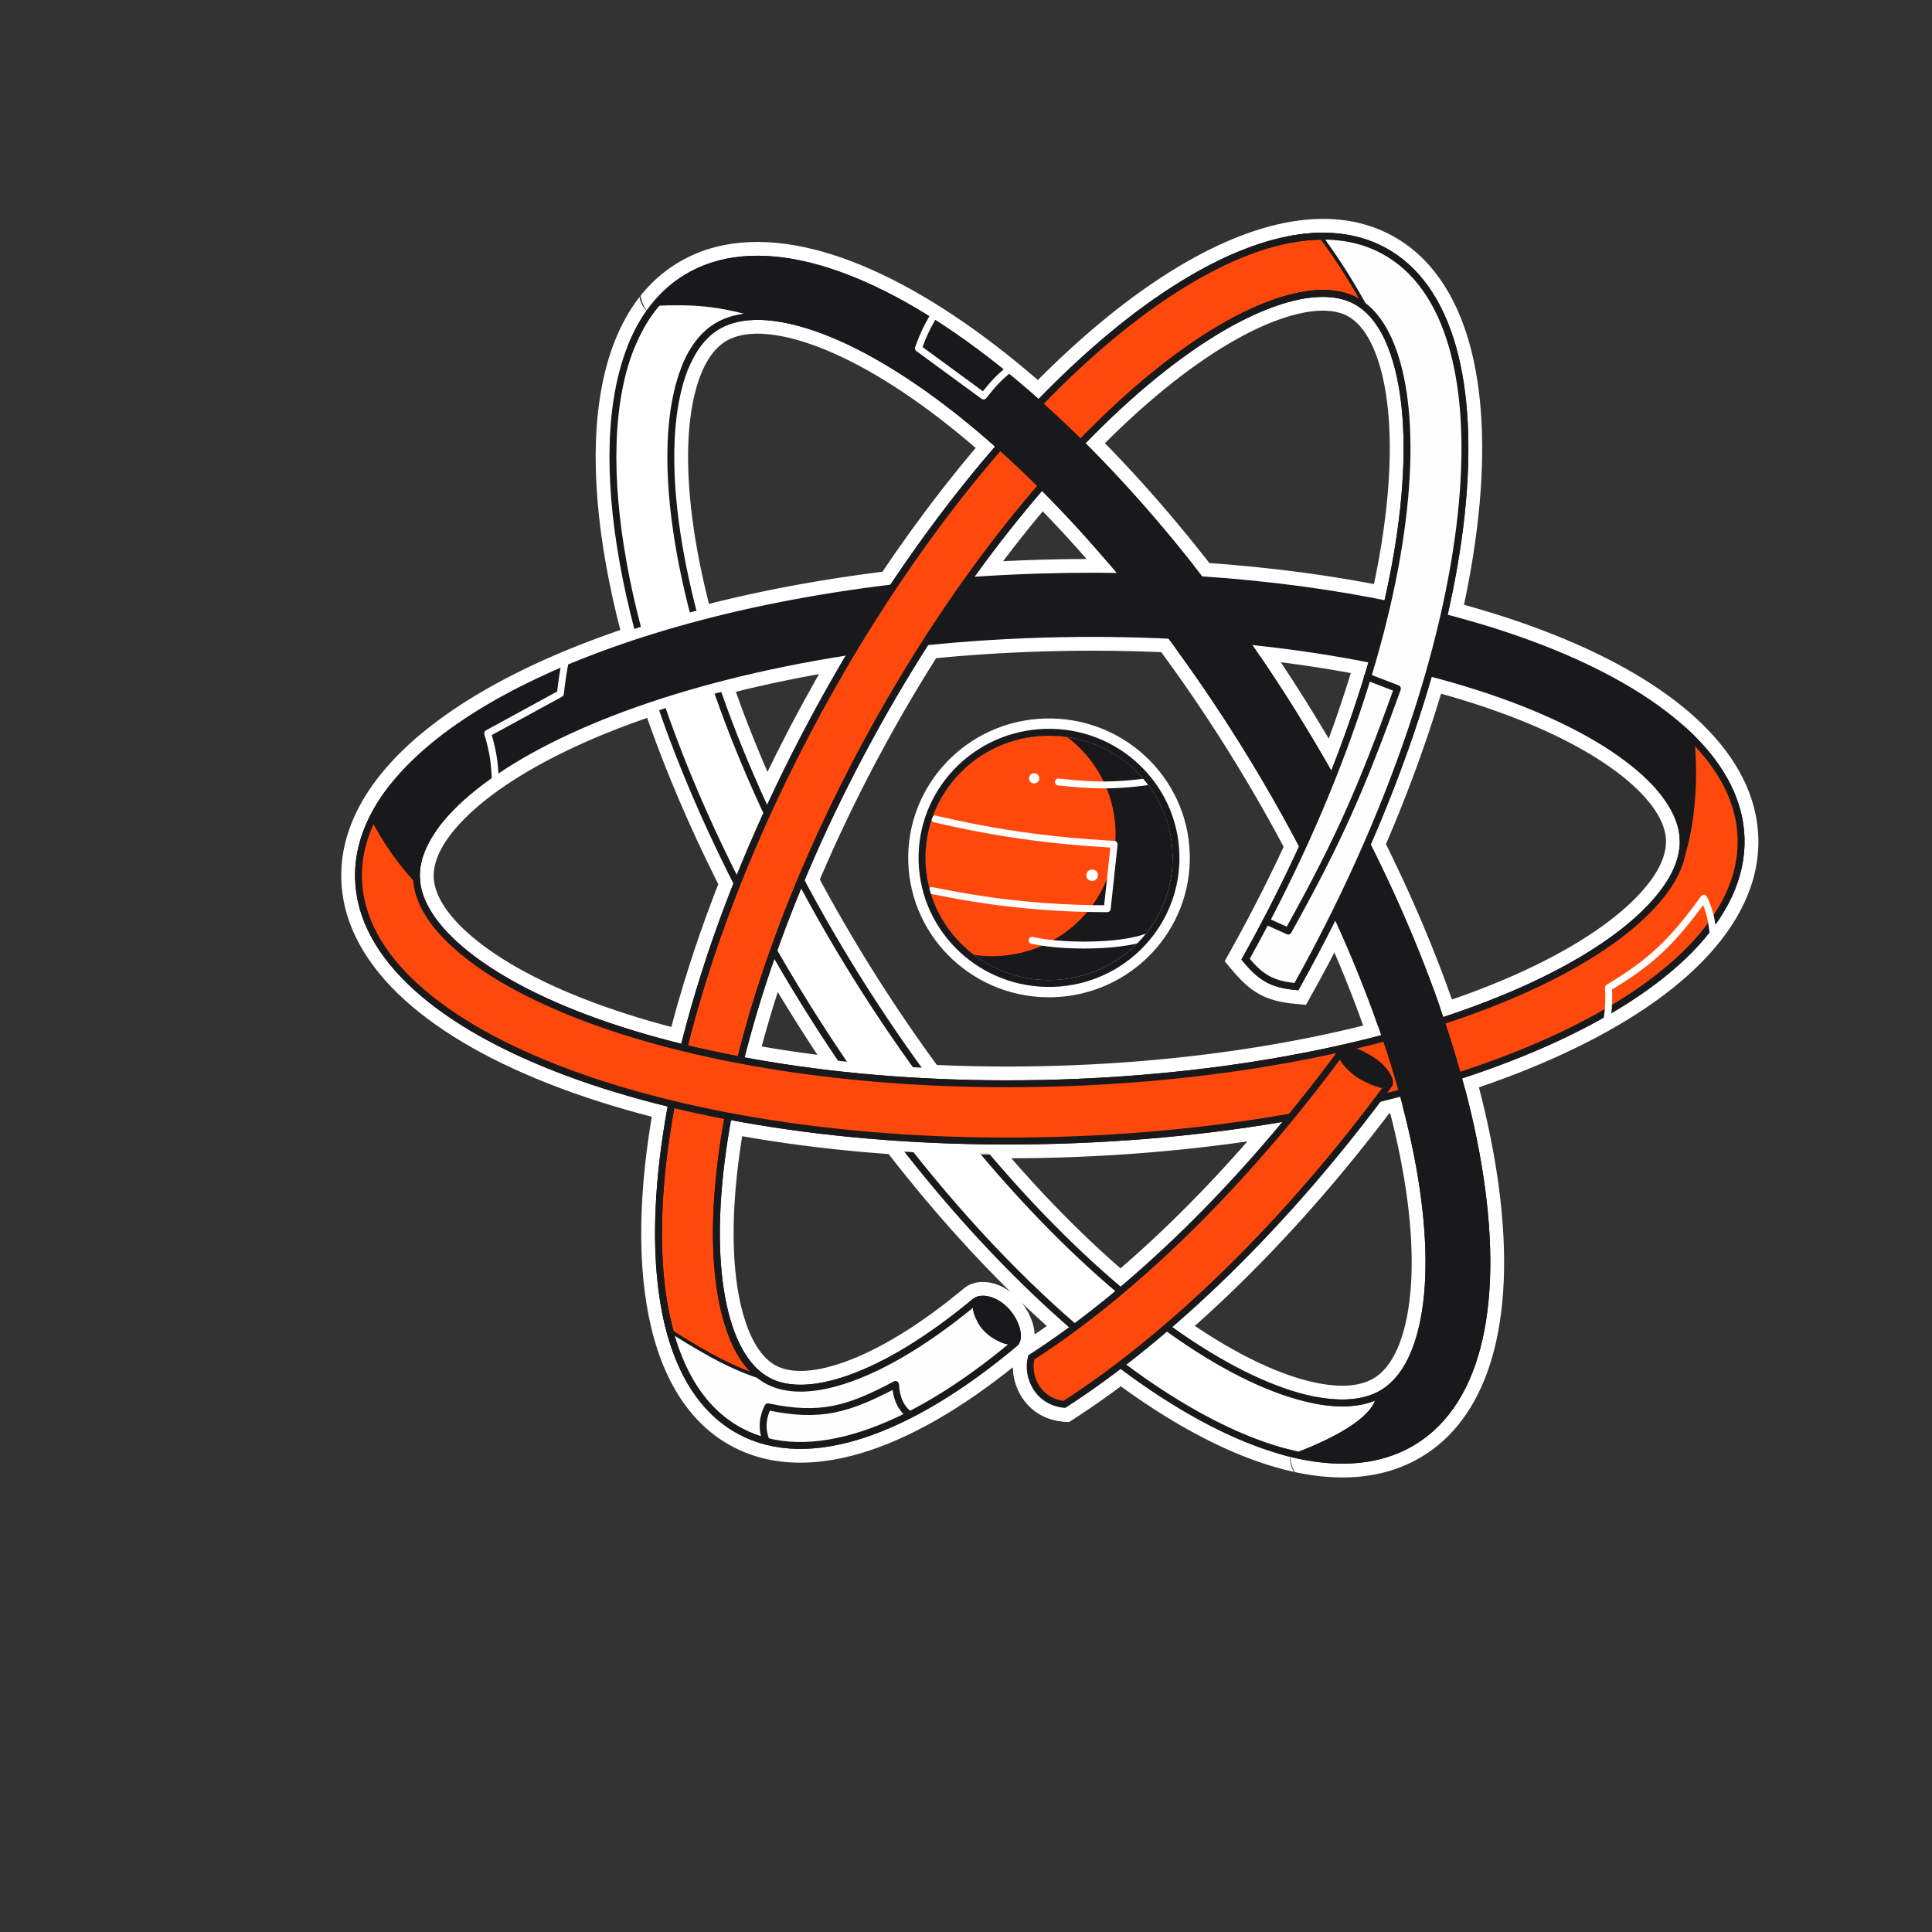
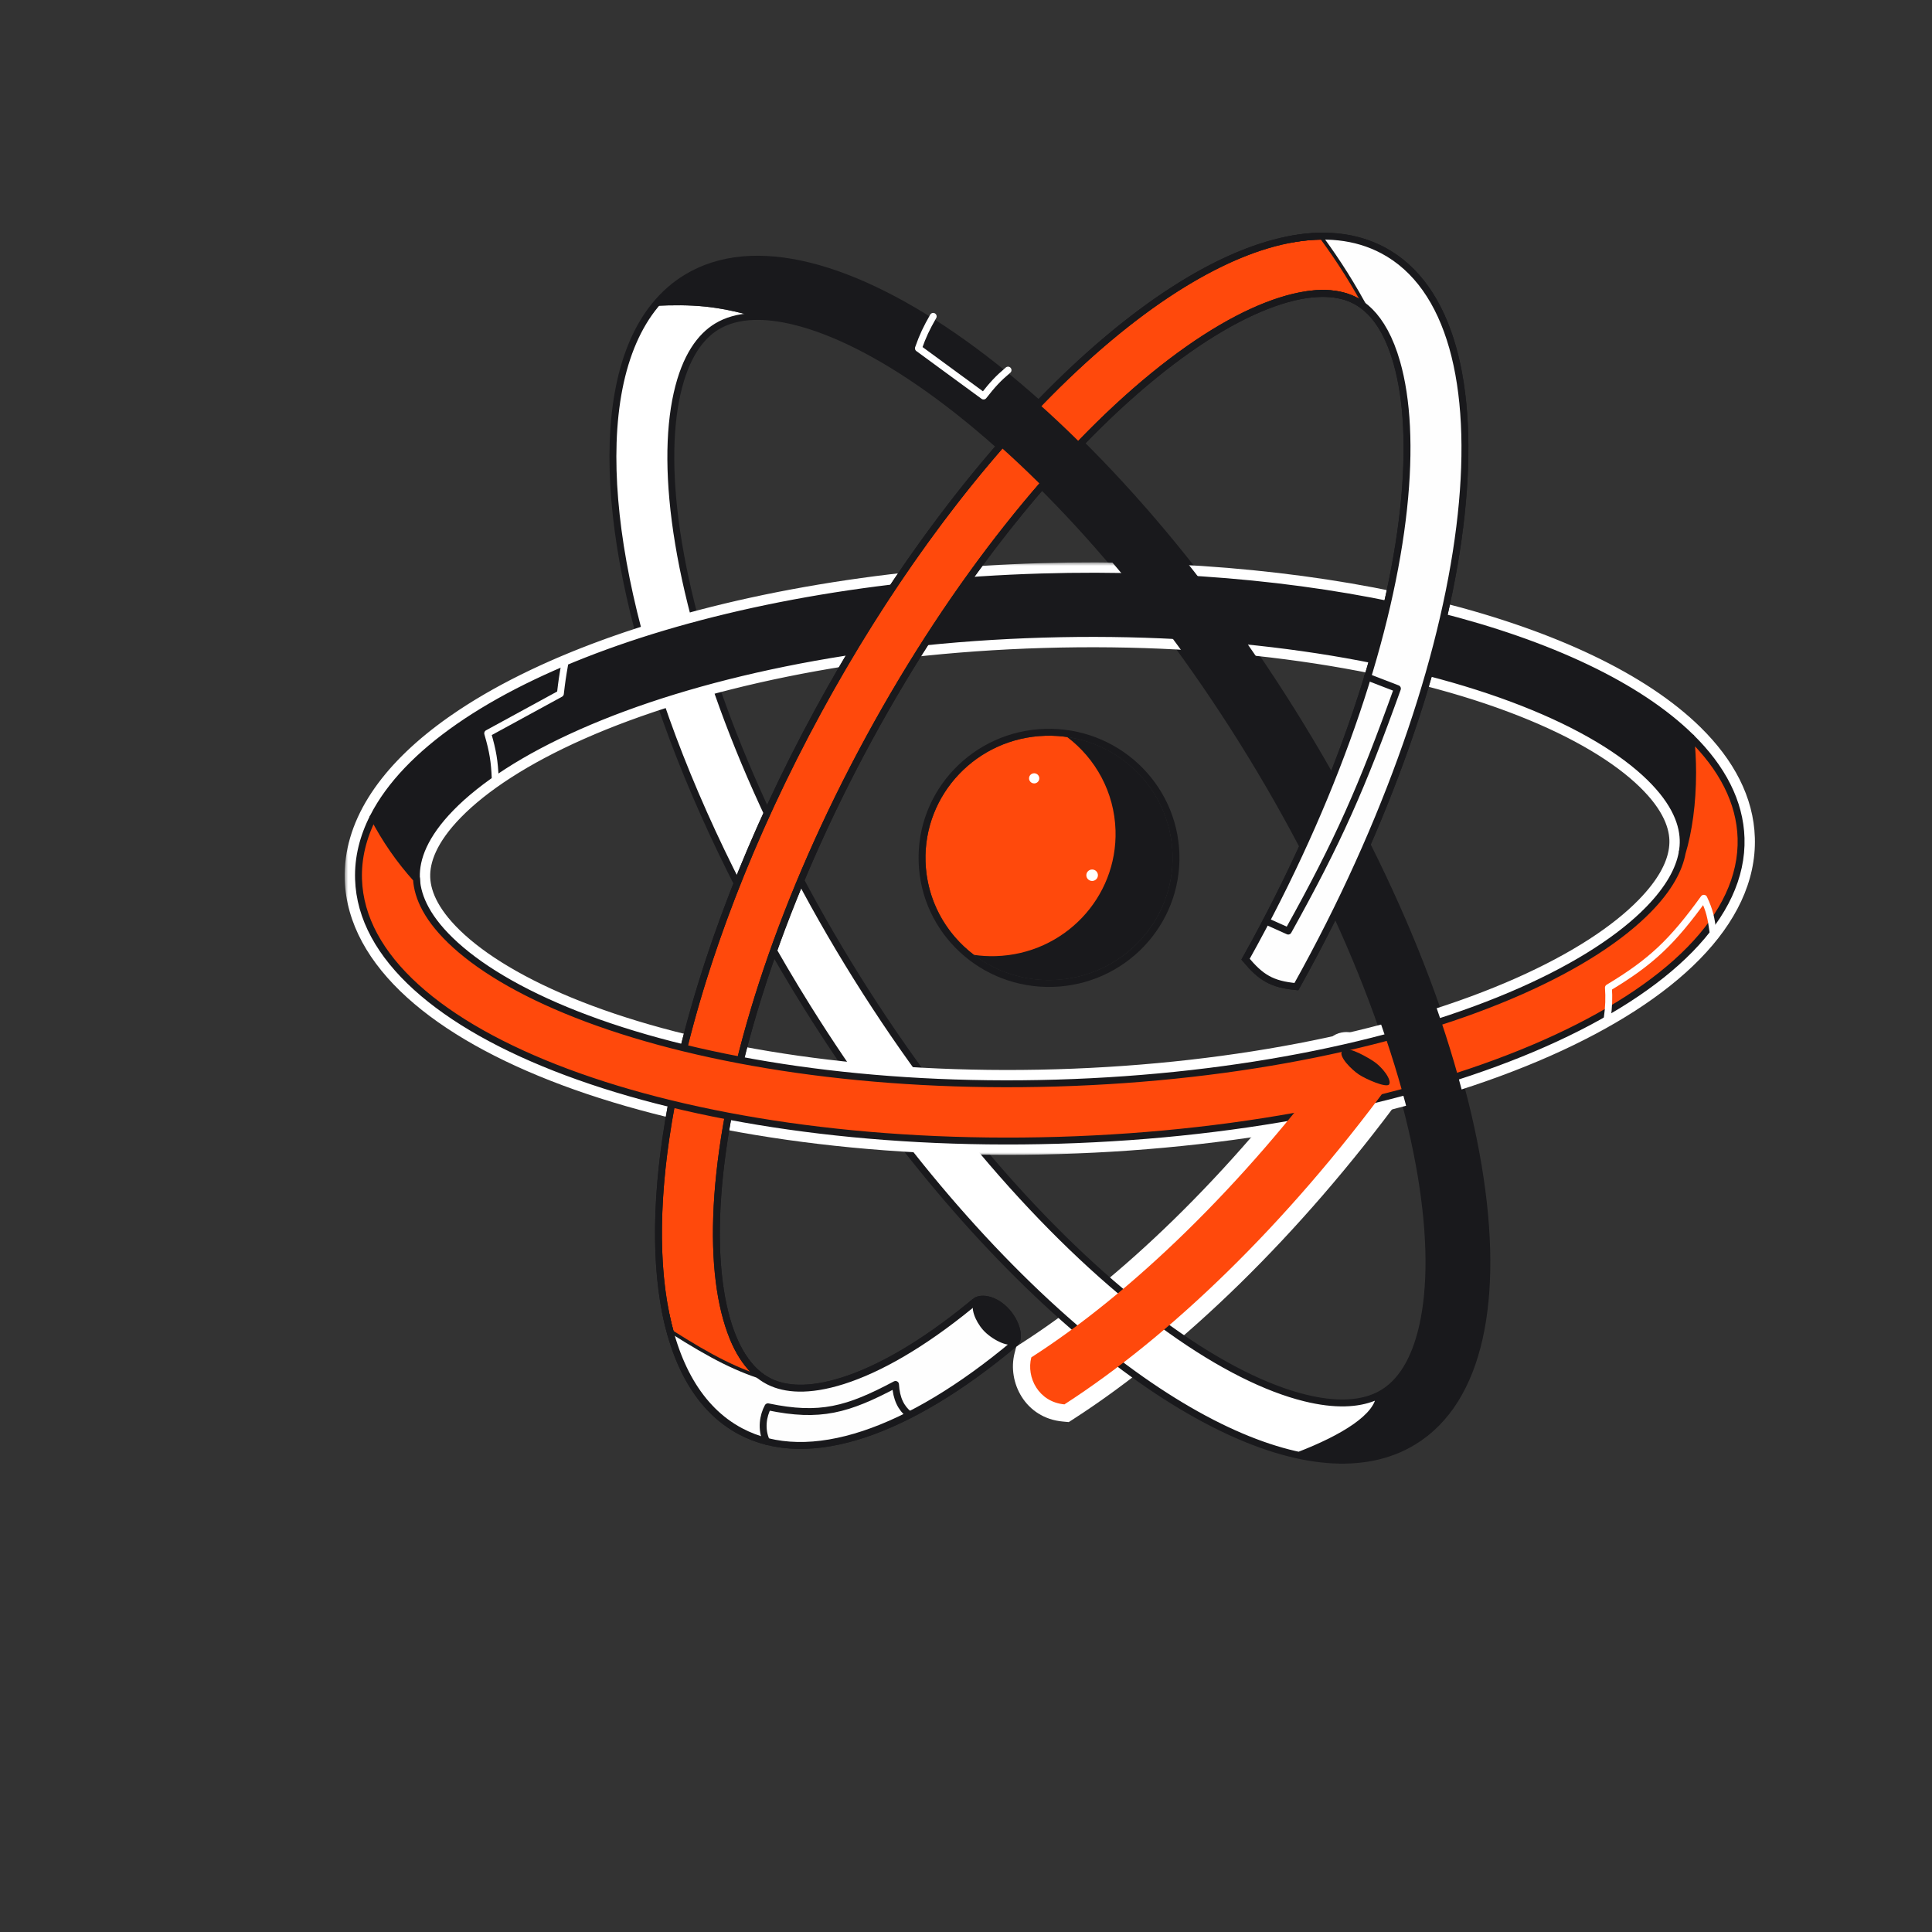
<svg xmlns="http://www.w3.org/2000/svg" width="280" height="280" viewBox="0 0 280 280" fill="none">
  <rect x="0" y="0" width="280" height="280" fill="#333333" stroke="none" />
  <path d="M201.319 157.164L203.336 158.636L203.348 158.62L203.359 158.604L201.319 157.164ZM149.464 196.722L148.115 194.621L147.286 195.154L147.041 196.107L149.464 196.722ZM154.265 203.533L154.031 206.021L154.892 206.1L155.619 205.631L154.265 203.533ZM150.812 198.823C165.485 189.398 181.828 173.77 196.518 153.799L192.49 150.845C178.078 170.439 162.163 185.597 148.115 194.621L150.812 198.823ZM155.619 205.631C171.283 195.514 188.252 179.151 203.333 158.64L199.305 155.687C184.501 175.822 167.956 191.718 152.912 201.435L155.619 205.631ZM147.041 196.107C145.965 200.301 148.563 205.523 154.031 206.021L154.499 201.044C152.534 200.865 151.46 198.997 151.886 197.337L147.041 196.107ZM196.515 153.802C195.918 154.612 195.094 154.571 195.072 154.57C195.006 154.567 195.107 154.566 195.43 154.69C196.038 154.923 196.833 155.361 197.563 155.818L200.228 151.582C199.406 151.067 198.291 150.429 197.234 150.023C196.723 149.827 196.053 149.616 195.353 149.579C194.697 149.544 193.375 149.646 192.492 150.843L196.515 153.802ZM197.563 155.818C198.024 156.107 198.496 156.579 198.788 157.001C198.936 157.216 198.962 157.309 198.948 157.262C198.94 157.237 198.895 157.09 198.898 156.855C198.902 156.615 198.961 156.173 199.279 155.724L203.359 158.604C204.176 157.451 203.861 156.205 203.722 155.759C203.534 155.16 203.219 154.606 202.904 154.15C202.268 153.231 201.319 152.265 200.228 151.582L197.563 155.818ZM198.331 153.645C198.199 153.558 197.98 153.39 197.724 153.159C197.473 152.932 197.235 152.688 197.051 152.465C196.846 152.216 196.803 152.108 196.821 152.152C196.832 152.18 196.9 152.353 196.903 152.632C196.906 152.943 196.823 153.386 196.514 153.803L192.493 150.841C191.562 152.102 191.952 153.459 192.175 154.016C192.433 154.663 192.841 155.23 193.188 155.65C193.892 156.505 194.831 157.332 195.569 157.819L198.331 153.645ZM195.569 157.819C196.293 158.296 197.469 158.867 198.506 159.251C199.023 159.443 199.636 159.638 200.219 159.731C200.5 159.776 200.914 159.821 201.366 159.764C201.765 159.714 202.688 159.521 203.336 158.636L199.302 155.692C199.853 154.94 200.599 154.824 200.758 154.804C200.972 154.778 201.084 154.805 201.019 154.795C200.911 154.778 200.652 154.711 200.257 154.564C199.469 154.272 198.656 153.859 198.331 153.645L195.569 157.819Z" fill="white" />
-   <path d="M243.796 123.607L246.19 124.325L246.23 124.194L246.255 124.06L243.796 123.607ZM243.945 121.717L241.446 121.793L241.446 121.793L243.945 121.717ZM243.792 123.621L241.397 122.902L241.358 123.034L241.333 123.17L243.792 123.621ZM238.906 131.824L240.694 133.572L240.694 133.572L238.906 131.824ZM220.435 143.63L221.446 145.916L221.446 145.916L220.435 143.63ZM153.134 156.965L153.208 159.464L153.134 156.965ZM85.146 147.638L84.272 149.98L84.272 149.98L85.146 147.638ZM65.993 136.948L64.313 138.799L64.313 138.799L65.993 136.948ZM60.363 127.384L57.867 127.527L57.867 127.527L60.363 127.384ZM51.965 127.406L54.464 127.33L51.965 127.406ZM153.385 165.259L153.459 167.758L153.459 167.758L153.385 165.259ZM252.331 121.469L249.832 121.544L249.832 121.544L252.331 121.469ZM245.043 106.818L246.795 105.035L246.795 105.034L245.043 106.818ZM150.913 83.615L150.839 81.116L150.913 83.615ZM60.355 127.157L62.853 127.081L62.853 127.081L60.355 127.157ZM65.391 117.05L67.179 118.798L67.179 118.798L65.391 117.05ZM83.863 105.245L82.851 102.959L82.851 102.959L83.863 105.245ZM151.164 91.91L151.09 89.411L151.09 89.411L151.164 91.91ZM219.152 101.236L220.026 98.894L220.026 98.894L219.152 101.236ZM238.305 111.927L236.625 113.778L236.625 113.778L238.305 111.927ZM87.538 94.799L86.673 92.454L86.673 92.454L87.538 94.799ZM176.749 206.769L177.852 204.526L177.852 204.526L176.749 206.769ZM204.858 208.916L203.554 206.782L203.554 206.782L204.858 208.916ZM187.267 103.138L189.387 101.813L189.387 101.813L187.267 103.138ZM99.458 40.272L100.762 42.405L100.762 42.405L99.458 40.272ZM88.863 64.146L91.361 64.229L91.361 64.229L88.863 64.146ZM117.05 146.049L114.93 147.374L114.93 147.374L117.05 146.049ZM158.31 194.557L159.895 192.624L159.895 192.624L158.31 194.557ZM115.227 46.596L115.828 44.17L115.828 44.17L115.227 46.596ZM134.798 56.519L133.342 58.552L133.342 58.552L134.798 56.519ZM180.128 107.501L178.008 108.826L178.008 108.826L180.128 107.501ZM205.967 170.394L203.501 170.804L203.501 170.804L205.967 170.394ZM206.19 192.14L203.751 191.593L203.751 191.593L206.19 192.14ZM200.446 201.857L201.75 203.99L201.75 203.99L200.446 201.857ZM199.071 202.541L199.993 204.865L199.993 204.865L199.071 202.541ZM189.089 202.591L189.69 200.164L189.69 200.164L189.089 202.591ZM169.519 192.668L168.064 194.701L168.064 194.701L169.519 192.668ZM124.189 141.686L122.069 143.011L122.069 143.011L124.189 141.686ZM98.349 78.793L95.883 79.203L95.883 79.203L98.349 78.793ZM98.127 57.047L100.566 57.594L100.566 57.594L98.127 57.047ZM103.87 47.33L102.567 45.197L102.567 45.197L103.87 47.33ZM199.95 202.137L202.448 202.227L202.605 197.92L198.788 199.923L199.95 202.137ZM109.29 45.867L108.608 48.272L108.98 48.378L109.366 48.366L109.29 45.867ZM115.225 46.596L115.826 44.169L115.826 44.169L115.225 46.596ZM134.796 56.519L136.251 54.486L134.796 56.519ZM180.126 107.501L178.006 108.825L178.006 108.825L180.126 107.501ZM205.965 170.393L203.499 170.804L203.499 170.804L205.965 170.393ZM206.188 192.14L203.748 191.592L203.748 191.592L206.188 192.14ZM200.444 201.856L199.141 199.723L199.141 199.723L200.444 201.856ZM204.856 208.915L203.552 206.782L203.552 206.782L204.856 208.915ZM187.264 103.138L189.384 101.813L189.384 101.813L187.264 103.138ZM99.456 40.271L98.153 38.138L99.456 40.271ZM149.464 196.722L148.112 194.619L147.286 195.15L147.042 196.101L149.464 196.722ZM154.265 203.533L154.038 206.022L154.897 206.101L155.622 205.633L154.265 203.533ZM201.319 157.164L203.337 158.64L203.348 158.625L203.36 158.609L201.319 157.164ZM198.895 153.7L200.223 151.582L200.223 151.582L198.895 153.7ZM196.95 155.732L198.326 153.645L198.326 153.645L196.95 155.732ZM111.281 200.121L110.107 202.328L110.107 202.328L111.281 200.121ZM111.539 200.252L110.466 202.51L112.633 198.004L111.539 200.252ZM105.3 191.148L102.896 191.831L102.896 191.831L105.3 191.148ZM104.322 169.961L106.808 170.229L106.808 170.229L104.322 169.961ZM125.953 107.001L123.757 105.806L123.757 105.806L125.953 107.001ZM167.171 54.462L168.751 56.399L168.751 56.399L167.171 54.462ZM185.59 43.596L186.345 45.98L186.345 45.98L185.59 43.596ZM196.458 43.588L197.633 41.381L197.633 41.381L196.458 43.588ZM198.545 45.154L196.774 46.919L196.774 46.919L198.545 45.154ZM122.149 200.113L122.903 202.496L122.903 202.496L122.149 200.113ZM140.569 189.247L142.149 191.184L142.149 191.184L140.569 189.247ZM202.439 52.561L204.844 51.878L204.844 51.878L202.439 52.561ZM203.417 73.748L205.903 74.016L205.903 74.016L203.417 73.748ZM181.787 136.708L179.591 135.513L179.591 135.513L181.787 136.708ZM189.177 140.64L186.981 139.445L186.981 139.445L189.177 140.64ZM200.435 36.281L199.26 38.488L199.26 38.488L200.435 36.281ZM187.882 142.989L187.651 145.478L189.271 145.628L190.064 144.208L187.882 142.989ZM180.513 139.018L178.331 137.798L177.488 139.305L178.599 140.627L180.513 139.018ZM141.345 188.607L142.945 190.528L142.945 190.528L141.345 188.607ZM141.371 188.585L139.922 186.548L139.844 186.604L139.771 186.665L141.371 188.585ZM107.305 207.428L108.479 205.221L108.479 205.221L107.305 207.428ZM146.988 194.756L145.654 192.642L145.512 192.731L145.383 192.839L146.988 194.756ZM133.997 78.466L136.024 79.929L136.024 79.929L133.997 78.466ZM111.531 200.248L110.431 202.494L110.435 202.495L111.531 200.248ZM98.227 155.586L95.786 155.048L95.786 155.048L98.227 155.586ZM118.563 103.069L116.367 101.874L116.367 101.874L118.563 103.069ZM145.866 190.053L147.715 188.37L147.715 188.37L145.866 190.053ZM167.429 123.875C167.682 132.241 161.023 139.275 152.493 139.528L152.641 144.525C163.88 144.192 172.765 134.904 172.427 123.723L167.429 123.875ZM152.493 139.528C143.962 139.78 136.886 133.152 136.633 124.784L131.635 124.935C131.974 136.115 141.404 144.858 152.641 144.525L152.493 139.528ZM136.633 124.784C136.379 116.417 143.039 109.384 151.569 109.131L151.421 104.133C140.182 104.466 131.296 113.754 131.635 124.935L136.633 124.784ZM151.569 109.131C160.1 108.878 167.175 115.506 167.429 123.875L172.427 123.723C172.088 112.544 162.658 103.8 151.421 104.133L151.569 109.131ZM246.255 124.06C246.409 123.225 246.467 122.417 246.444 121.641L241.446 121.793C241.459 122.211 241.428 122.664 241.338 123.153L246.255 124.06ZM246.185 124.345C246.187 124.338 246.189 124.332 246.189 124.33C246.19 124.327 246.19 124.328 246.189 124.33L241.403 122.883C241.401 122.889 241.399 122.896 241.399 122.897C241.398 122.9 241.398 122.899 241.399 122.896L246.185 124.345ZM240.694 133.572C243.978 130.212 245.705 127.052 246.251 124.071L241.333 123.17C241.018 124.89 239.938 127.192 237.119 130.076L240.694 133.572ZM221.446 145.916C229.981 142.138 236.465 137.897 240.694 133.572L237.119 130.076C233.482 133.796 227.607 137.721 219.423 141.343L221.446 145.916ZM153.208 159.464C180.293 158.661 204.404 153.458 221.446 145.916L219.423 141.343C203.105 148.565 179.662 153.678 153.06 154.466L153.208 159.464ZM84.272 149.98C101.74 156.5 126.122 160.266 153.208 159.464L153.06 154.466C126.457 155.254 102.746 151.539 86.02 145.296L84.272 149.98ZM64.313 138.799C68.795 142.866 75.524 146.715 84.272 149.98L86.02 145.296C77.631 142.165 71.528 138.595 67.672 135.096L64.313 138.799ZM57.867 127.527C58.069 131.05 59.971 134.86 64.313 138.799L67.672 135.096C63.961 131.729 62.963 129.059 62.859 127.241L57.867 127.527ZM153.311 162.76C125.888 163.573 101.039 159.771 83.057 153.06C74.059 149.701 66.904 145.66 61.999 141.211C57.102 136.767 54.608 132.075 54.464 127.33L49.466 127.481C49.664 134.009 53.102 139.89 58.639 144.914C64.17 149.931 71.952 154.252 81.308 157.744C100.033 164.733 125.553 168.585 153.459 167.758L153.311 162.76ZM249.832 121.544C249.976 126.289 247.771 131.12 243.152 135.844C238.526 140.575 231.629 145.033 222.851 148.918C205.308 156.682 180.734 161.948 153.311 162.76L153.459 167.758C181.365 166.931 206.606 161.575 224.875 153.49C234.003 149.45 241.51 144.676 246.727 139.339C251.952 133.996 255.028 127.921 254.83 121.393L249.832 121.544ZM243.291 108.602C247.533 112.768 249.698 117.13 249.832 121.544L254.83 121.393C254.646 115.327 251.661 109.813 246.795 105.035L243.291 108.602ZM150.987 86.114C172.021 85.491 191.56 87.582 207.653 91.631C223.814 95.697 236.231 101.669 243.292 108.602L246.795 105.034C238.815 97.199 225.4 90.941 208.873 86.782C192.277 82.607 172.272 80.481 150.839 81.116L150.987 86.114ZM57.856 127.233C57.857 127.276 57.86 127.407 57.867 127.527L62.859 127.241C62.857 127.209 62.857 127.189 62.853 127.081L57.856 127.233ZM63.604 115.303C59.389 119.614 57.747 123.634 57.856 127.233L62.853 127.081C62.798 125.254 63.58 122.479 67.179 118.798L63.604 115.303ZM82.851 102.959C74.317 106.736 67.832 110.977 63.604 115.303L67.179 118.798C70.816 115.078 76.69 111.153 84.875 107.531L82.851 102.959ZM151.09 89.411C124.004 90.213 99.894 95.416 82.851 102.959L84.875 107.531C101.192 100.309 124.635 95.197 151.238 94.409L151.09 89.411ZM220.026 98.894C202.557 92.374 178.176 88.608 151.09 89.411L151.238 94.409C177.841 93.62 201.551 97.336 218.277 103.578L220.026 98.894ZM239.985 110.075C235.503 106.009 228.774 102.159 220.026 98.894L218.277 103.578C226.667 106.709 232.769 110.28 236.625 113.778L239.985 110.075ZM246.444 121.641C246.335 118.043 244.452 114.128 239.985 110.075L236.625 113.778C240.441 117.24 241.39 119.965 241.446 121.793L246.444 121.641ZM86.673 92.454C72.238 97.781 60.884 104.757 54.676 112.858L58.645 115.899C64.012 108.896 74.33 102.338 88.404 97.144L86.673 92.454ZM58.645 115.899C64.562 108.177 76.482 101.017 92.744 95.626C108.916 90.265 129.049 86.764 150.987 86.114L150.839 81.116C128.488 81.779 107.867 85.345 91.171 90.88C74.564 96.386 61.501 103.952 54.676 112.858L58.645 115.899ZM54.464 127.33C54.302 121.99 57.123 116.529 62.997 111.258C68.864 105.994 77.539 101.154 88.404 97.144L86.673 92.454C75.458 96.592 66.154 101.708 59.658 107.536C53.169 113.358 49.243 120.126 49.466 127.481L54.464 127.33ZM241.402 122.888L241.397 122.902L246.186 124.339L246.19 124.325L241.402 122.888ZM56.344 119.505C56.959 118.302 57.726 117.099 58.645 115.899L54.676 112.858C53.592 114.272 52.658 115.73 51.892 117.229L56.344 119.505ZM88.404 97.144C105.239 90.932 127.034 86.824 150.987 86.114L150.839 81.116C126.444 81.839 104.101 86.022 86.673 92.454L88.404 97.144ZM54.464 127.33C54.349 123.533 55.732 119.7 58.645 115.899L54.676 112.858C51.235 117.348 49.308 122.279 49.466 127.481L54.464 127.33ZM88.404 97.144C91.904 95.853 95.621 94.651 99.53 93.552L98.177 88.739C94.149 89.871 90.305 91.113 86.673 92.454L88.404 97.144ZM175.646 209.013C186.992 214.59 197.9 216.098 206.162 211.049L203.554 206.782C197.498 210.484 188.656 209.836 177.852 204.526L175.646 209.013ZM206.162 211.049C211.76 207.628 215.191 201.751 216.822 194.485C218.449 187.233 218.338 178.401 216.714 168.637C213.464 149.097 204.069 125.306 189.387 101.813L185.147 104.463C199.569 127.54 208.665 150.714 211.782 169.457C213.341 178.835 213.383 186.975 211.943 193.391C210.506 199.792 207.651 204.279 203.554 206.782L206.162 211.049ZM189.387 101.813C174.704 78.32 157.389 59.374 141.174 47.765C133.072 41.964 125.141 37.921 117.866 36.12C110.583 34.317 103.748 34.72 98.155 38.138L100.762 42.405C104.863 39.898 110.214 39.376 116.665 40.973C123.124 42.572 130.476 46.255 138.264 51.831C153.83 62.975 170.724 81.387 185.147 104.463L189.387 101.813ZM98.155 38.138C90.323 42.924 86.751 52.457 86.364 64.063L91.361 64.229C91.725 53.314 95.045 45.898 100.762 42.405L98.155 38.138ZM119.17 144.724C100.366 114.636 90.685 84.503 91.361 64.229L86.364 64.063C85.642 85.729 95.861 116.862 114.93 147.374L119.17 144.724ZM159.895 192.624C146.107 181.315 131.701 164.774 119.17 144.724L114.93 147.374C127.698 167.803 142.448 184.781 156.724 196.49L159.895 192.624ZM156.724 196.49C163.17 201.777 169.553 206.017 175.646 209.013L177.852 204.526C172.178 201.736 166.116 197.727 159.895 192.624L156.724 196.49ZM108.606 48.272C108.608 48.272 108.609 48.273 108.61 48.273L109.973 43.462C109.971 43.462 109.969 43.461 109.967 43.461L108.606 48.272ZM109.368 48.366C110.778 48.323 112.51 48.499 114.627 49.023L115.828 44.17C113.354 43.557 111.161 43.309 109.215 43.369L109.368 48.366ZM114.627 49.023C119.706 50.281 126.081 53.353 133.342 58.552L136.253 54.486C128.677 49.062 121.723 45.629 115.828 44.17L114.627 49.023ZM133.342 58.552C147.822 68.918 164.017 86.439 178.008 108.826L182.248 106.176C167.996 83.372 151.381 65.317 136.253 54.486L133.342 58.552ZM178.008 108.826C192 131.213 200.602 153.37 203.501 170.804L208.434 169.984C205.402 151.753 196.5 128.979 182.248 106.176L178.008 108.826ZM203.501 170.804C204.956 179.548 204.882 186.55 203.751 191.593L208.629 192.688C209.948 186.809 209.952 179.114 208.434 169.984L203.501 170.804ZM203.751 191.593C202.632 196.578 200.726 198.756 199.143 199.724L201.75 203.99C204.825 202.111 207.313 198.552 208.629 192.688L203.751 191.593ZM199.143 199.724C199.03 199.792 198.913 199.859 198.79 199.924L201.114 204.351C201.333 204.236 201.545 204.115 201.75 203.99L199.143 199.724ZM198.79 199.923C198.591 200.028 198.377 200.127 198.149 200.217L199.993 204.865C200.385 204.709 200.758 204.537 201.114 204.351L198.79 199.923ZM188.488 205.017C193.305 206.21 197.077 206.022 199.993 204.865L198.149 200.217C196.474 200.882 193.823 201.187 189.69 200.164L188.488 205.017ZM168.064 194.701C175.64 200.125 182.594 203.558 188.488 205.017L189.69 200.164C184.611 198.906 178.236 195.834 170.974 190.635L168.064 194.701ZM122.069 143.011C136.321 165.815 152.936 183.87 168.064 194.701L170.974 190.635C156.495 180.269 140.3 162.748 126.309 140.361L122.069 143.011ZM95.883 79.203C98.915 97.434 107.817 120.208 122.069 143.011L126.309 140.361C112.317 117.974 103.715 95.817 100.815 78.383L95.883 79.203ZM95.687 56.499C94.368 62.378 94.365 70.073 95.883 79.203L100.815 78.383C99.361 69.639 99.434 62.636 100.566 57.594L95.687 56.499ZM102.567 45.197C99.491 47.077 97.003 50.635 95.687 56.499L100.566 57.594C101.685 52.609 103.591 50.431 105.174 49.463L102.567 45.197ZM109.215 43.369C106.525 43.451 104.326 44.122 102.567 45.197L105.174 49.463C106.111 48.891 107.446 48.425 109.368 48.366L109.215 43.369ZM197.453 202.046C197.442 202.361 197.055 203.317 195.008 204.757C193.132 206.077 190.448 207.386 187.345 208.584L189.146 213.248C192.419 211.984 195.53 210.503 197.884 208.847C200.067 207.312 202.345 205.11 202.45 202.228L197.453 202.046ZM196.758 205.687C197.173 205.633 197.574 205.563 197.963 205.479L196.904 200.592C196.654 200.646 196.389 200.693 196.109 200.729L196.758 205.687ZM197.452 202.046C197.44 202.361 197.054 203.317 195.006 204.757C193.13 206.076 190.446 207.386 187.344 208.584L189.145 213.248C192.417 211.984 195.528 210.502 197.882 208.847C200.065 207.312 202.344 205.109 202.448 202.227L197.452 202.046ZM94.977 46.824C100.299 46.583 103.461 46.815 108.608 48.272L109.971 43.462C104.211 41.83 100.498 41.569 94.751 41.829L94.977 46.824ZM109.366 48.366C110.775 48.323 112.508 48.499 114.625 49.023L115.826 44.169C113.352 43.557 111.159 43.309 109.213 43.368L109.366 48.366ZM114.625 49.023C119.704 50.28 126.078 53.352 133.34 58.551L136.251 54.486C128.675 49.062 121.721 45.629 115.826 44.169L114.625 49.023ZM133.34 58.551C147.819 68.918 164.015 86.439 178.006 108.825L182.246 106.176C167.994 83.372 151.379 65.317 136.251 54.486L133.34 58.551ZM178.006 108.825C191.997 131.213 200.6 153.369 203.499 170.804L208.431 169.983C205.399 151.752 196.497 128.979 182.246 106.176L178.006 108.825ZM203.499 170.804C204.953 179.548 204.88 186.55 203.748 191.592L208.627 192.687C209.946 186.809 209.95 179.113 208.431 169.983L203.499 170.804ZM203.748 191.592C202.63 196.578 200.724 198.756 199.141 199.723L201.748 203.99C204.823 202.11 207.311 198.551 208.627 192.687L203.748 191.592ZM185.144 104.463C199.567 127.54 208.663 150.713 211.78 169.457C213.339 178.835 213.381 186.974 211.941 193.39C210.504 199.792 207.649 204.279 203.552 206.782L206.159 211.048C211.758 207.627 215.189 201.751 216.82 194.485C218.447 187.233 218.336 178.401 216.712 168.637C213.462 149.096 204.067 125.306 189.384 101.813L185.144 104.463ZM100.76 42.404C104.861 39.898 110.212 39.376 116.663 40.973C123.122 42.572 130.474 46.254 138.262 51.83C153.828 62.975 170.722 81.387 185.144 104.463L189.384 101.813C174.701 78.32 157.387 59.373 141.172 47.765C133.07 41.964 125.139 37.92 117.864 36.12C110.581 34.316 103.746 34.72 98.153 38.138L100.76 42.404ZM96.81 45.895C97.952 44.48 99.259 43.321 100.76 42.404L98.153 38.138C96.141 39.367 94.404 40.914 92.918 42.757L96.81 45.895ZM96.81 45.895C96.811 45.895 96.811 45.894 96.812 45.893C96.812 45.893 96.812 45.893 96.813 45.892C96.813 45.892 96.814 45.891 96.815 45.889C96.816 45.889 96.817 45.888 96.818 45.886C96.818 45.886 96.819 45.885 96.82 45.884C96.821 45.883 96.822 45.881 96.824 45.878C96.825 45.877 96.827 45.875 96.828 45.873C96.829 45.871 96.833 45.866 96.836 45.864C96.839 45.859 96.849 45.846 96.856 45.837C96.871 45.817 96.97 45.673 97.047 45.546C96.385 42.34 93.052 42.603 92.99 42.671C92.976 42.687 92.956 42.711 92.95 42.718C92.947 42.722 92.941 42.728 92.939 42.731C92.938 42.733 92.935 42.736 92.934 42.737C92.931 42.74 92.93 42.742 92.929 42.743C92.928 42.745 92.927 42.746 92.926 42.746C92.925 42.748 92.924 42.749 92.924 42.749C92.923 42.751 92.922 42.752 92.922 42.752C92.921 42.753 92.92 42.754 92.92 42.754C92.92 42.755 92.92 42.755 92.919 42.755C92.919 42.755 92.919 42.756 92.918 42.756C92.918 42.757 92.918 42.757 92.918 42.757C92.917 42.758 92.917 42.758 92.917 42.758C92.917 42.758 92.916 42.759 92.915 42.761C92.915 42.761 92.914 42.762 92.913 42.763C92.913 42.764 92.912 42.764 92.911 42.766C92.91 42.767 92.909 42.768 92.908 42.769C92.907 42.77 92.906 42.772 92.903 42.775C92.902 42.776 92.9 42.78 92.898 42.782C92.896 42.784 92.891 42.791 92.888 42.795C92.882 42.802 92.864 42.826 92.852 42.843C92.802 42.913 93.228 46.218 96.495 46.222C96.614 46.111 96.744 45.974 96.762 45.954C96.769 45.946 96.779 45.933 96.783 45.928C96.786 45.925 96.79 45.921 96.791 45.919C96.793 45.917 96.795 45.915 96.796 45.914C96.797 45.911 96.799 45.909 96.8 45.908C96.801 45.907 96.801 45.906 96.802 45.906C96.803 45.904 96.804 45.904 96.804 45.903C96.806 45.901 96.807 45.9 96.807 45.9C96.807 45.899 96.807 45.899 96.808 45.899C96.808 45.898 96.809 45.897 96.809 45.897L92.919 42.755C92.919 42.756 92.919 42.756 92.919 42.755C92.919 42.755 92.919 42.755 92.92 42.755C92.92 42.755 92.921 42.753 92.922 42.752C92.923 42.751 92.924 42.75 92.924 42.749C92.925 42.748 92.926 42.747 92.927 42.746C92.927 42.745 92.929 42.743 92.931 42.741C92.932 42.74 92.934 42.737 92.935 42.736C92.937 42.734 92.941 42.729 92.943 42.726C92.947 42.722 92.958 42.709 92.965 42.701C92.982 42.681 93.112 42.543 93.232 42.433C96.499 42.437 96.925 45.741 96.875 45.812C96.862 45.828 96.844 45.852 96.839 45.859C96.835 45.864 96.83 45.87 96.828 45.873C96.827 45.875 96.824 45.878 96.823 45.88C96.821 45.882 96.819 45.885 96.818 45.886C96.817 45.887 96.816 45.888 96.816 45.889C96.815 45.89 96.814 45.891 96.813 45.892C96.812 45.893 96.812 45.894 96.811 45.894C96.811 45.895 96.81 45.895 96.81 45.895C96.81 45.896 96.81 45.896 96.81 45.896C96.81 45.896 96.81 45.896 96.81 45.896C96.81 45.896 96.81 45.896 96.81 45.896C96.81 45.896 96.81 45.896 96.81 45.896C96.81 45.896 96.81 45.896 96.81 45.896C96.81 45.896 96.81 45.896 96.81 45.896C96.81 45.896 96.81 45.896 96.81 45.896C96.81 45.896 96.81 45.896 96.81 45.896C96.81 45.896 96.81 45.896 96.81 45.896C96.81 45.896 96.809 45.896 96.809 45.897C96.809 45.897 96.809 45.897 96.808 45.898C96.808 45.898 96.807 45.899 96.806 45.9C96.806 45.901 96.805 45.902 96.804 45.903C96.803 45.904 96.802 45.905 96.801 45.906C96.8 45.907 96.799 45.91 96.796 45.912C96.795 45.914 96.793 45.917 96.791 45.919C96.789 45.921 96.783 45.928 96.78 45.932C96.774 45.939 96.754 45.963 96.74 45.979C96.678 46.047 93.345 46.31 92.683 43.104C92.76 42.976 92.859 42.833 92.875 42.812C92.881 42.804 92.891 42.791 92.895 42.786C92.897 42.783 92.901 42.779 92.902 42.776C92.903 42.775 92.906 42.773 92.906 42.772C92.908 42.769 92.91 42.767 92.91 42.766C92.911 42.765 92.912 42.764 92.913 42.764C92.914 42.762 92.914 42.761 92.915 42.761C92.916 42.759 92.917 42.758 92.917 42.758C92.918 42.757 92.918 42.757 92.918 42.757C92.918 42.757 92.918 42.757 92.918 42.757L96.81 45.895ZM203.552 206.782C199.685 209.146 194.727 209.746 188.767 208.471L187.721 213.36C194.531 214.817 200.892 214.268 206.159 211.048L203.552 206.782ZM188.766 208.471C188.766 208.471 188.765 208.471 188.764 208.47C188.764 208.47 188.764 208.47 188.764 208.47C188.764 208.47 188.763 208.47 188.762 208.47C188.761 208.47 188.761 208.47 188.76 208.469C188.76 208.469 188.758 208.469 188.755 208.468C188.754 208.468 188.753 208.468 188.752 208.468C188.751 208.468 188.748 208.467 188.746 208.467C188.743 208.466 188.735 208.464 188.73 208.463C188.717 208.461 188.622 208.444 188.54 208.433C185.789 210.438 187.628 213.339 187.669 213.349C187.679 213.351 187.693 213.354 187.697 213.355C187.7 213.356 187.704 213.357 187.706 213.357C187.707 213.357 187.709 213.358 187.709 213.358C187.712 213.358 187.715 213.359 187.715 213.359C187.716 213.359 187.717 213.359 187.717 213.359C187.718 213.36 187.718 213.36 187.718 213.36C187.719 213.36 187.72 213.36 187.72 213.36C187.72 213.36 187.72 213.36 187.721 213.36C187.721 213.36 187.721 213.36 187.722 213.36C187.722 213.361 187.722 213.361 187.723 213.361C187.723 213.361 187.723 213.361 187.724 213.361C187.724 213.361 187.724 213.361 187.725 213.361C187.725 213.361 187.726 213.361 187.727 213.362C187.727 213.362 187.728 213.362 187.728 213.362C187.729 213.362 187.731 213.362 187.734 213.363C187.735 213.363 187.737 213.364 187.738 213.364C187.74 213.364 187.744 213.365 187.746 213.366C187.751 213.367 187.766 213.37 187.776 213.372C187.822 213.38 190.684 211.467 188.966 208.522C188.897 208.502 188.815 208.482 188.803 208.479C188.798 208.478 188.79 208.476 188.787 208.475C188.785 208.475 188.782 208.474 188.781 208.474C188.78 208.474 188.779 208.474 188.778 208.473C188.776 208.473 188.774 208.472 188.773 208.472C188.772 208.472 188.772 208.472 188.772 208.472C188.77 208.472 188.77 208.472 188.77 208.472C188.769 208.471 188.769 208.471 188.769 208.471C188.768 208.471 188.768 208.471 188.767 208.471L187.721 213.36C187.722 213.361 187.722 213.361 187.722 213.361C187.722 213.36 187.722 213.36 187.721 213.36C187.721 213.36 187.721 213.36 187.72 213.36C187.719 213.36 187.719 213.36 187.718 213.36C187.717 213.36 187.715 213.359 187.713 213.359C187.712 213.358 187.711 213.358 187.71 213.358C187.709 213.358 187.706 213.357 187.704 213.357C187.701 213.356 187.693 213.354 187.688 213.353C187.676 213.35 187.594 213.33 187.525 213.31C185.807 210.365 188.669 208.452 188.715 208.46C188.725 208.462 188.74 208.465 188.745 208.466C188.747 208.467 188.751 208.468 188.753 208.468C188.754 208.468 188.756 208.469 188.757 208.469C188.76 208.469 188.762 208.47 188.763 208.47C188.764 208.47 188.764 208.47 188.765 208.47C188.765 208.471 188.766 208.471 188.766 208.471C188.767 208.471 188.768 208.471 188.767 208.471C188.767 208.471 188.767 208.471 188.767 208.471C188.766 208.471 188.766 208.471 188.766 208.471C188.766 208.471 188.766 208.471 188.767 208.471C188.767 208.471 188.768 208.471 188.769 208.471C188.769 208.471 188.77 208.472 188.77 208.472C188.771 208.472 188.773 208.472 188.776 208.473C188.777 208.473 188.779 208.474 188.78 208.474C188.782 208.474 188.786 208.475 188.788 208.476C188.793 208.477 188.807 208.48 188.817 208.482C188.857 208.492 190.697 211.393 187.946 213.398C187.863 213.386 187.769 213.37 187.756 213.368C187.751 213.366 187.743 213.365 187.74 213.364C187.738 213.364 187.735 213.363 187.734 213.363C187.733 213.363 187.731 213.362 187.731 213.362C187.728 213.362 187.726 213.361 187.726 213.361C187.725 213.361 187.724 213.361 187.724 213.361C187.723 213.361 187.722 213.361 187.722 213.361C187.722 213.36 187.722 213.36 187.722 213.36C187.722 213.36 187.722 213.36 187.722 213.361L188.766 208.471ZM197.961 205.478C199.131 205.225 200.179 204.84 201.112 204.35L198.788 199.923C198.27 200.195 197.649 200.43 196.902 200.592L197.961 205.478ZM199.141 199.723C198.554 200.082 197.822 200.392 196.902 200.592L197.961 205.478C199.408 205.165 200.666 204.651 201.748 203.99L199.141 199.723ZM196.902 200.592C196.652 200.646 196.387 200.692 196.107 200.729L196.756 205.687C197.17 205.632 197.572 205.563 197.961 205.478L196.902 200.592ZM150.815 198.826C165.487 189.401 181.828 173.774 196.518 153.803L192.49 150.841C178.077 170.435 162.161 185.594 148.112 194.619L150.815 198.826ZM155.622 205.633C171.285 195.517 188.253 179.155 203.334 158.645L199.305 155.683C184.5 175.818 167.955 191.715 152.909 201.433L155.622 205.633ZM147.042 196.101C145.966 200.295 148.565 205.523 154.038 206.022L154.492 201.043C152.531 200.864 151.459 199.004 151.885 197.344L147.042 196.101ZM196.516 153.806C195.921 154.613 195.101 154.572 195.079 154.571C195.013 154.567 195.114 154.567 195.436 154.691C196.043 154.924 196.838 155.361 197.568 155.818L200.223 151.582C199.401 151.066 198.285 150.428 197.227 150.023C196.716 149.826 196.047 149.616 195.346 149.578C194.689 149.543 193.372 149.645 192.492 150.838L196.516 153.806ZM197.568 155.818C198.028 156.107 198.499 156.578 198.79 156.998C198.938 157.213 198.964 157.305 198.949 157.257C198.941 157.231 198.895 157.084 198.899 156.849C198.903 156.607 198.962 156.167 199.279 155.719L203.36 158.609C204.175 157.458 203.861 156.212 203.721 155.764C203.533 155.164 203.217 154.609 202.901 154.153C202.264 153.233 201.315 152.266 200.223 151.582L197.568 155.818ZM198.326 153.645C198.195 153.558 197.975 153.391 197.72 153.16C197.469 152.934 197.232 152.689 197.049 152.467C196.843 152.218 196.801 152.112 196.819 152.156C196.831 152.185 196.899 152.359 196.902 152.638C196.905 152.951 196.822 153.392 196.515 153.808L192.493 150.837C191.564 152.095 191.953 153.451 192.176 154.011C192.435 154.66 192.844 155.227 193.19 155.648C193.896 156.504 194.835 157.332 195.574 157.819L198.326 153.645ZM195.574 157.819C196.299 158.297 197.475 158.867 198.512 159.252C199.029 159.444 199.642 159.639 200.226 159.732C200.507 159.777 200.92 159.821 201.373 159.765C201.771 159.715 202.691 159.523 203.337 158.64L199.302 155.687C199.85 154.939 200.593 154.823 200.752 154.803C200.965 154.777 201.077 154.804 201.013 154.794C200.904 154.777 200.646 154.71 200.251 154.564C199.463 154.271 198.65 153.858 198.326 153.645L195.574 157.819ZM110.107 202.328C110.218 202.387 110.33 202.444 110.445 202.5L112.633 198.004C112.572 197.975 112.513 197.945 112.455 197.914L110.107 202.328ZM102.896 191.831C104.493 197.457 107.086 200.72 110.107 202.328L112.455 197.914C110.99 197.134 109.058 195.227 107.705 190.465L102.896 191.831ZM101.837 169.693C100.865 178.696 101.295 186.194 102.896 191.831L107.705 190.465C106.338 185.651 105.878 178.846 106.808 170.229L101.837 169.693ZM123.757 105.806C111.167 128.943 103.776 151.718 101.837 169.693L106.808 170.229C108.661 153.052 115.791 130.906 128.149 108.196L123.757 105.806ZM165.59 52.525C151.495 64.024 136.347 82.668 123.757 105.806L128.149 108.196C140.506 85.486 155.27 67.397 168.751 56.399L165.59 52.525ZM184.836 41.213C179.208 42.994 172.651 46.765 165.59 52.525L168.751 56.399C175.514 50.882 181.517 47.508 186.345 45.98L184.836 41.213ZM197.633 41.381C194.616 39.776 190.448 39.437 184.836 41.213L186.345 45.98C191.125 44.467 193.814 45.013 195.284 45.795L197.633 41.381ZM200.316 43.39C199.463 42.534 198.559 41.874 197.633 41.381L195.284 45.795C195.761 46.049 196.265 46.408 196.774 46.919L200.316 43.39ZM122.903 202.496C128.531 200.715 135.089 196.944 142.149 191.184L138.988 187.31C132.225 192.827 126.222 196.201 121.394 197.729L122.903 202.496ZM204.844 51.878C203.748 48.019 202.187 45.268 200.316 43.39L196.774 46.919C197.893 48.042 199.103 49.965 200.034 53.244L204.844 51.878ZM205.903 74.016C206.874 65.013 206.444 57.515 204.844 51.878L200.034 53.244C201.401 58.058 201.861 64.862 200.932 73.48L205.903 74.016ZM183.983 137.903C196.573 114.766 203.964 91.991 205.903 74.016L200.932 73.48C199.079 90.657 191.948 112.803 179.591 135.513L183.983 137.903ZM191.372 141.835C204.347 117.991 212.167 94.18 214.247 74.896C215.287 65.261 214.908 56.624 212.923 49.635C210.935 42.633 207.267 37.084 201.609 34.074L199.26 38.488C203.352 40.665 206.366 44.847 208.113 51.001C209.864 57.167 210.274 65.11 209.276 74.36C207.282 92.847 199.723 116.028 186.981 139.445L191.372 141.835ZM190.064 144.208C190.503 143.422 190.939 142.631 191.372 141.835L186.981 139.445C186.556 140.225 186.129 141 185.699 141.77L190.064 144.208ZM182.695 140.237C183.127 139.465 183.556 138.687 183.983 137.903L179.591 135.513C179.173 136.28 178.753 137.042 178.331 137.798L182.695 140.237ZM188.112 140.499C186.5 140.35 185.591 140.073 184.892 139.683C184.174 139.282 183.466 138.646 182.426 137.409L178.599 140.627C179.774 142.024 180.947 143.207 182.456 144.049C183.986 144.903 185.654 145.293 187.651 145.478L188.112 140.499ZM142.149 191.184C142.414 190.968 142.679 190.75 142.944 190.529L139.745 186.686C139.493 186.896 139.24 187.104 138.988 187.31L142.149 191.184ZM142.945 190.528C142.949 190.525 142.953 190.522 142.957 190.518C142.961 190.514 142.967 190.51 142.972 190.506L139.771 186.665C139.767 186.668 139.764 186.671 139.759 186.675C139.755 186.678 139.75 186.682 139.744 186.687L142.945 190.528ZM106.13 209.635C111.922 212.717 118.797 212.608 125.972 210.234C133.142 207.862 140.841 203.163 148.593 196.673L145.383 192.839C137.924 199.084 130.774 203.379 124.402 205.487C118.034 207.594 112.674 207.453 108.479 205.221L106.13 209.635ZM201.609 34.074C192.431 29.19 180.6 32.272 168.705 39.94C156.663 47.703 143.801 60.612 131.97 77.003L136.024 79.929C147.619 63.865 160.054 51.466 171.414 44.143C182.92 36.725 192.595 34.941 199.26 38.488L201.609 34.074ZM121.394 197.729C116.786 199.188 114.123 198.731 112.628 198.002L110.435 202.495C113.431 203.957 117.498 204.207 122.903 202.496L121.394 197.729ZM110.458 202.507L110.466 202.51L112.612 197.994L112.604 197.99L110.458 202.507ZM95.786 155.048C92.941 167.953 92.166 179.664 93.711 189.068C95.251 198.444 99.184 205.939 106.13 209.635L108.479 205.221C103.467 202.555 100.056 196.851 98.645 188.258C97.238 179.693 97.904 168.664 100.669 156.124L95.786 155.048ZM116.367 101.874C106.325 120.328 99.381 138.744 95.786 155.048L100.669 156.124C104.149 140.339 110.91 122.362 120.759 104.264L116.367 101.874ZM112.631 198.003L112.622 197.999L110.422 202.489L110.431 202.494L112.631 198.003ZM131.97 77.003C126.501 84.581 121.238 92.922 116.367 101.874L120.759 104.264C125.532 95.493 130.682 87.331 136.024 79.929L131.97 77.003ZM142.821 190.622C142.711 190.7 142.615 190.742 142.55 190.763C142.486 190.784 142.448 190.788 142.443 190.788C142.438 190.789 142.519 190.783 142.684 190.83C143.013 190.924 143.516 191.186 144.017 191.736L147.715 188.37C146.642 187.192 145.355 186.393 144.059 186.023C142.858 185.679 141.24 185.61 139.922 186.548L142.821 190.622ZM144.017 191.736C144.522 192.291 144.82 192.934 144.92 193.382C144.971 193.61 144.944 193.665 144.961 193.573C144.976 193.486 145.094 192.995 145.654 192.642L148.322 196.87C149.34 196.228 149.742 195.222 149.88 194.469C150.018 193.711 149.947 192.95 149.8 192.291C149.504 190.965 148.783 189.545 147.715 188.37L144.017 191.736ZM139.745 186.686L139.675 186.744L142.875 190.586L142.945 190.528L139.745 186.686Z" fill="white" />
  <ellipse rx="17.905" ry="17.705" transform="matrix(1 -0.03 0.03 1 152.031 124.329)" fill="#19191C" />
  <path d="M144.308 138.569C154.193 138.276 161.965 130.116 161.669 120.342C161.501 114.805 158.78 109.939 154.656 106.813C153.627 106.663 152.57 106.6 151.494 106.632C141.61 106.925 133.837 115.086 134.133 124.86C134.301 130.396 137.022 135.263 141.146 138.389C142.175 138.538 143.232 138.601 144.308 138.569Z" fill="#FF490C" />
  <path d="M124.189 141.686C138.31 164.281 154.715 182.069 169.519 192.667C176.938 197.979 183.602 201.232 189.089 202.59C194.168 203.848 197.62 203.36 199.952 202.137C199.836 205.333 194.621 208.454 188.246 210.915C167.525 206.492 139.304 181.655 117.05 146.048C90.575 103.686 81.665 60.672 94.866 44.326C100.4 44.075 103.837 44.322 109.291 45.867C106.985 45.937 105.219 46.506 103.87 47.33C101.541 48.753 99.344 51.621 98.127 57.046C96.901 62.507 96.863 69.855 98.349 78.793C101.315 96.625 110.067 119.09 124.189 141.686Z" fill="white" />
  <path d="M109.287 45.866C109.288 45.866 109.29 45.867 109.292 45.867M109.292 45.867C110.969 45.816 112.932 46.028 115.227 46.596C120.715 47.954 127.379 51.207 134.798 56.519C149.601 67.117 166.006 84.905 180.128 107.501C194.25 130.096 203.002 152.561 205.967 170.393C207.454 179.331 207.415 186.679 206.19 192.14C204.973 197.565 202.776 200.433 200.446 201.856C200.287 201.953 200.123 202.047 199.952 202.137M109.292 45.867C106.986 45.938 105.219 46.506 103.87 47.33C101.541 48.753 99.344 51.621 98.127 57.046C96.901 62.507 96.863 69.856 98.349 78.793C101.315 96.626 110.067 119.091 124.189 141.686C138.31 164.281 154.715 182.069 169.519 192.667C176.938 197.979 183.602 201.232 189.089 202.59C193.564 203.698 196.775 203.452 199.071 202.541C199.381 202.418 199.674 202.282 199.952 202.137M199.952 202.137C199.836 205.333 194.621 208.454 188.246 210.916M199.952 202.137V202.137ZM188.246 210.916V210.916ZM196.434 203.208C196.781 203.162 197.114 203.104 197.434 203.035M176.749 206.769C187.824 212.213 197.699 213.29 204.858 208.915C224.248 197.066 216.372 149.708 187.267 103.138C158.161 56.568 118.848 28.422 99.458 40.271C92.684 44.411 89.238 52.885 88.863 64.146C88.163 85.116 98.113 115.749 117.05 146.048C129.7 166.288 144.277 183.048 158.31 194.557C164.643 199.752 170.865 203.876 176.749 206.769Z" stroke="#19191C" />
  <mask id="path-7-outside-1_1532_20504" maskUnits="userSpaceOnUse" x="49.953" y="81.506" width="205" height="86" fill="black">
    <rect fill="white" x="49.953" y="81.506" width="205" height="86" />
    <path d="M243.941 121.717C243.959 122.314 243.914 122.944 243.792 123.607C243.791 123.611 243.789 123.616 243.788 123.621C243.357 125.971 241.954 128.702 238.902 131.824C234.97 135.847 228.79 139.93 220.431 143.63C203.751 151.012 179.974 156.169 153.13 156.965C126.285 157.76 102.239 154.02 85.142 147.638C76.573 144.44 70.158 140.73 65.989 136.948C61.962 133.294 60.514 130.055 60.361 127.384C57.91 124.668 55.806 121.639 54.116 118.367C59.795 107.262 76.272 97.495 98.85 91.145C70.31 99.172 51.514 112.66 51.961 127.406C52.644 149.951 98.052 166.899 153.381 165.259C208.711 163.62 253.01 144.014 252.327 121.469C252.168 116.228 249.593 111.289 245.039 106.816C229.998 92.048 193.376 82.357 150.909 83.615C103.139 85.031 63.592 99.838 54.116 118.367C55.806 121.639 57.91 124.668 60.361 127.384C60.356 127.308 60.353 127.232 60.351 127.157C60.268 124.444 61.481 121.046 65.387 117.05C69.32 113.028 75.499 108.945 83.859 105.245C100.539 97.863 124.316 92.705 151.16 91.91C178.004 91.114 202.051 94.855 219.148 101.236C227.716 104.434 234.132 108.144 238.301 111.927C242.443 115.684 243.859 119.004 243.941 121.717Z" />
  </mask>
  <path d="M53.227 118.826C54.957 122.175 57.111 125.274 59.618 128.054L61.103 126.714C58.71 124.061 56.654 121.103 55.004 117.908L53.227 118.826ZM243.792 123.607L245.706 124.186L245.739 124.079L245.759 123.969L243.792 123.607ZM243.941 121.717L241.942 121.778V121.778L243.941 121.717ZM243.788 123.621L241.874 123.041L241.841 123.149L241.821 123.26L243.788 123.621ZM238.902 131.824L240.332 133.222V133.222L238.902 131.824ZM220.431 143.63L221.24 145.458L220.431 143.63ZM153.13 156.965L153.189 158.964L153.13 156.965ZM85.142 147.638L84.443 149.512L85.142 147.638ZM65.989 136.948L64.645 138.429H64.645L65.989 136.948ZM60.361 127.384L58.364 127.498V127.498L60.361 127.384ZM51.961 127.406L53.96 127.345L51.961 127.406ZM153.381 165.259L153.44 167.258L153.381 165.259ZM252.327 121.469L250.328 121.529L252.327 121.469ZM245.039 106.816L246.44 105.39L246.44 105.389L245.039 106.816ZM150.909 83.615L150.849 81.616L150.909 83.615ZM60.351 127.157L62.35 127.097L62.35 127.097L60.351 127.157ZM65.387 117.05L66.817 118.448H66.817L65.387 117.05ZM83.859 105.245L83.05 103.416L83.859 105.245ZM151.16 91.91L151.101 89.91L151.16 91.91ZM219.148 101.236L219.847 99.362L219.148 101.236ZM238.301 111.927L236.957 113.408V113.408L238.301 111.927ZM245.759 123.969C245.907 123.169 245.962 122.397 245.94 121.657L241.942 121.778C241.955 122.232 241.922 122.72 241.825 123.244L245.759 123.969ZM245.702 124.2C245.704 124.194 245.705 124.189 245.706 124.187C245.707 124.184 245.707 124.185 245.706 124.186L241.878 123.027C241.876 123.033 241.875 123.038 241.874 123.04C241.873 123.043 241.873 123.042 241.874 123.041L245.702 124.2ZM240.332 133.222C243.57 129.91 245.232 126.836 245.755 123.981L241.821 123.26C241.482 125.106 240.338 127.494 237.472 130.426L240.332 133.222ZM221.24 145.458C229.74 141.697 236.163 137.487 240.332 133.222L237.472 130.426C233.776 134.206 227.841 138.163 219.621 141.801L221.24 145.458ZM153.189 158.964C180.226 158.163 204.27 152.969 221.24 145.458L219.621 141.801C203.231 149.054 179.722 154.176 153.07 154.966L153.189 158.964ZM84.443 149.512C101.837 156.004 126.151 159.765 153.189 158.964L153.07 154.966C126.419 155.755 102.642 152.035 85.841 145.765L84.443 149.512ZM64.645 138.429C69.064 142.439 75.731 146.26 84.443 149.512L85.841 145.765C77.416 142.62 71.251 139.022 67.332 135.467L64.645 138.429ZM58.364 127.498C58.556 130.851 60.365 134.546 64.645 138.429L67.332 135.467C63.558 132.042 62.471 129.259 62.357 127.27L58.364 127.498ZM98.308 89.22C86.896 92.43 76.955 96.521 69.111 101.261C61.293 105.986 55.41 111.444 52.335 117.456L55.896 119.278C58.501 114.185 63.695 109.208 71.18 104.685C78.639 100.177 88.226 96.21 99.391 93.07L98.308 89.22ZM53.96 127.345C53.765 120.91 57.763 114.394 65.743 108.35C73.687 102.334 85.264 97.043 99.391 93.07L98.308 89.22C83.895 93.273 71.805 98.741 63.328 105.161C54.887 111.554 49.71 119.156 49.962 127.466L53.96 127.345ZM153.322 163.26C125.85 164.074 100.934 160.267 82.878 153.528C73.845 150.157 66.626 146.087 61.659 141.581C56.698 137.08 54.109 132.269 53.96 127.345L49.962 127.466C50.154 133.815 53.498 139.577 58.971 144.543C64.439 149.504 72.159 153.797 81.479 157.276C100.13 164.237 125.582 168.084 153.44 167.258L153.322 163.26ZM250.328 121.529C250.477 126.453 248.185 131.407 243.506 136.194C238.821 140.986 231.862 145.475 223.049 149.375C205.434 157.171 180.794 162.446 153.322 163.26L153.44 167.258C181.298 166.433 206.472 161.085 224.668 153.033C233.761 149.008 241.208 144.266 246.366 138.99C251.53 133.708 254.519 127.757 254.326 121.408L250.328 121.529ZM243.638 108.243C247.942 112.47 250.189 116.949 250.328 121.529L254.326 121.408C254.147 115.508 251.244 110.107 246.44 105.39L243.638 108.243ZM150.968 85.614C172.042 84.99 191.628 87.085 207.771 91.145C223.969 95.22 236.485 101.22 243.638 108.244L246.44 105.389C238.552 97.644 225.237 91.415 208.747 87.266C192.201 83.104 172.243 80.982 150.849 81.616L150.968 85.614ZM55.896 119.278C60.275 110.716 71.908 102.606 88.835 96.453C105.645 90.343 127.258 86.317 150.968 85.614L150.849 81.616C126.79 82.329 104.745 86.414 87.469 92.694C70.311 98.93 57.432 107.489 52.335 117.456L55.896 119.278ZM58.352 127.218C58.354 127.311 58.358 127.404 58.364 127.498L62.357 127.27C62.354 127.212 62.352 127.154 62.35 127.097L58.352 127.218ZM63.957 115.652C59.804 119.9 58.248 123.796 58.352 127.218L62.35 127.097C62.289 125.092 63.157 122.192 66.817 118.448L63.957 115.652ZM83.05 103.416C74.55 107.178 68.127 111.387 63.957 115.652L66.817 118.448C70.513 114.668 76.449 110.711 84.668 107.074L83.05 103.416ZM151.101 89.91C124.063 90.712 100.02 95.906 83.05 103.416L84.668 107.074C101.059 99.82 124.568 94.698 151.219 93.909L151.101 89.91ZM219.847 99.362C202.453 92.87 178.138 89.109 151.101 89.91L151.219 93.909C177.87 93.119 201.648 96.839 218.448 103.11L219.847 99.362ZM239.645 110.445C235.225 106.436 228.559 102.614 219.847 99.362L218.448 103.11C226.874 106.254 233.039 109.853 236.957 113.408L239.645 110.445ZM245.94 121.657C245.836 118.235 244.047 114.439 239.645 110.445L236.957 113.408C240.838 116.929 241.881 119.773 241.942 121.778L245.94 121.657Z" fill="white" mask="url(#path-7-outside-1_1532_20504)" />
  <path d="M243.787 123.621C243.911 122.953 243.957 122.318 243.938 121.717C243.856 119.004 242.44 115.684 238.299 111.927C234.13 108.144 227.714 104.434 219.145 101.236C202.048 94.855 178.002 91.114 151.158 91.91C124.313 92.705 100.537 97.863 83.857 105.245C75.497 108.945 69.318 113.028 65.385 117.05C61.478 121.046 60.266 124.444 60.348 127.157C60.351 127.232 60.354 127.308 60.358 127.384C57.908 124.668 55.803 121.639 54.113 118.367C63.589 99.838 103.137 85.031 150.906 83.615C193.374 82.357 229.996 92.048 245.037 106.816C245.213 108.458 245.308 110.197 245.308 111.997C245.308 116.419 244.736 120.472 243.787 123.621Z" fill="#19191C" stroke="#19191C" />
  <path d="M111.543 200.253C111.455 200.21 111.369 200.166 111.285 200.121C109.042 198.928 106.779 196.343 105.304 191.148C103.821 185.923 103.376 178.771 104.326 169.961C106.222 152.386 113.483 129.925 125.957 107.001C138.431 84.078 153.386 65.711 167.174 54.463C174.086 48.824 180.367 45.251 185.594 43.597C190.791 41.952 194.219 42.395 196.462 43.589C197.164 43.962 197.868 44.472 198.549 45.155C196.401 41.111 194.346 37.859 191.692 34.225C171.261 34.278 140.819 62.175 118.567 103.069C99.338 138.407 91.669 173.444 97.174 193.211C102.982 196.893 106.853 198.913 111.543 200.253Z" fill="#FF490C" stroke="#19191C" />
  <mask id="mask0_1532_20504" style="mask-type:alpha" maskUnits="userSpaceOnUse" x="47" y="101" width="211" height="73">
-     <path d="M51.623 108.573L79.95 136.583L115.445 151.107L178.043 149.724L213.363 139.522L238.368 121.368L245.187 101.657L257.602 111.339L253.055 139.522L221.232 161.135L157.76 173.757H103.205L71.032 163.037L49.875 139.522L47.602 121.368L51.623 108.573Z" fill="white" />
-   </mask>
+     </mask>
  <g mask="url(#mask0_1532_20504)">
    <path d="M243.796 123.607C243.918 122.944 243.963 122.314 243.945 121.717C243.862 119.004 242.447 115.684 238.305 111.927C234.136 108.144 227.72 104.434 219.152 101.236C202.054 94.855 178.008 91.114 151.164 91.91C124.32 92.705 100.543 97.863 83.863 105.245C75.503 108.945 69.324 113.028 65.391 117.05C61.485 121.046 60.272 124.444 60.355 127.157C60.357 127.232 60.358 127.308 60.363 127.384C60.516 130.055 61.966 133.294 65.993 136.948C70.162 140.73 76.577 144.44 85.146 147.638C102.243 154.02 126.289 157.76 153.134 156.965C179.978 156.169 203.754 151.012 220.435 143.63C228.794 139.93 234.974 135.847 238.906 131.824C241.958 128.702 243.361 125.971 243.792 123.621M243.796 123.607C243.795 123.611 243.793 123.616 243.792 123.621M243.796 123.607L243.792 123.621M54.118 118.367C54.809 117.016 55.659 115.686 56.661 114.378M98.853 91.145C94.885 92.261 91.105 93.483 87.538 94.799M51.965 127.406C52.648 149.951 98.055 166.899 153.385 165.259C208.715 163.62 253.014 144.014 252.331 121.469C252.172 116.228 249.597 111.291 245.043 106.818C230.002 92.05 193.38 82.357 150.913 83.615M51.965 127.406C51.58 114.71 65.459 102.947 87.538 94.799M51.965 127.406C51.828 122.906 53.484 118.524 56.661 114.378M150.913 83.615C106.625 84.927 69.403 97.751 56.661 114.378M150.913 83.615C126.739 84.332 104.67 88.477 87.538 94.799M87.538 94.799C73.284 100.059 62.448 106.826 56.661 114.378" stroke="#19191C" />
  </g>
  <path d="M111.543 200.253C111.455 200.21 111.369 200.166 111.285 200.121C109.042 198.928 106.779 196.343 105.304 191.148C103.821 185.923 103.376 178.771 104.326 169.961C106.222 152.386 113.483 129.925 125.957 107.001C138.431 84.078 153.386 65.711 167.175 54.463C174.086 48.824 180.367 45.251 185.594 43.597C190.791 41.952 194.219 42.395 196.462 43.589C197.164 43.962 197.868 44.472 198.549 45.155C200.044 46.655 201.429 48.993 202.443 52.561C203.927 57.787 204.372 64.938 203.421 73.749C201.525 91.324 194.264 113.785 181.791 136.709C181.369 137.484 180.944 138.254 180.517 139.018C182.732 141.652 184.276 142.655 187.886 142.989C188.32 142.211 188.752 141.428 189.18 140.641C214.897 93.38 219.938 46.656 200.438 36.281C184.595 27.851 157.426 46.011 134.001 78.467C128.595 85.957 123.389 94.208 118.567 103.069C108.622 121.346 101.769 139.542 98.231 155.587C92.621 181.032 95.35 201.066 107.309 207.429C117.295 212.742 131.78 207.492 146.992 194.757C147.907 194.179 147.443 191.783 145.87 190.054C144.296 188.325 142.291 187.934 141.375 188.586M111.543 200.253L111.535 200.249M111.543 200.253C111.54 200.251 111.538 200.25 111.535 200.249M111.526 200.244C111.529 200.246 111.532 200.247 111.535 200.249M141.375 188.586C141.107 188.809 140.84 189.029 140.573 189.247C133.661 194.886 127.381 198.458 122.153 200.113C117.146 201.698 113.781 201.344 111.535 200.249M141.375 188.586L141.279 188.666" stroke="#19191C" />
  <path d="M153.13 156.964C179.974 156.169 203.751 151.011 220.431 143.629C228.79 139.929 234.97 135.846 238.902 131.824C241.955 128.702 243.362 125.945 243.793 123.595C243.791 123.603 243.79 123.612 243.788 123.62C244.737 120.471 245.308 116.419 245.308 111.996C245.308 110.196 245.214 108.458 245.037 106.816C245.034 106.813 245.041 106.82 245.037 106.816C249.599 111.292 252.168 116.223 252.327 121.468C253.01 144.014 208.711 163.619 153.381 165.259C98.052 166.898 52.644 149.951 51.961 127.405C51.867 124.32 52.61 121.303 54.114 118.367C54.112 118.371 54.116 118.362 54.114 118.367C55.804 121.639 57.908 124.667 60.359 127.384C60.512 130.054 61.962 133.294 65.989 136.947C70.158 140.73 76.573 144.44 85.142 147.638C102.239 154.019 126.285 157.76 153.13 156.964Z" fill="#FF490C" />
  <path d="M245.037 106.816C245.214 108.458 245.308 110.196 245.308 111.996C245.308 116.419 244.737 120.471 243.788 123.62C243.79 123.612 243.791 123.603 243.793 123.595C243.362 125.945 241.955 128.702 238.902 131.824C234.97 135.846 228.79 139.929 220.431 143.629C203.751 151.011 179.974 156.169 153.13 156.964C126.285 157.76 102.239 154.019 85.142 147.638C76.573 144.44 70.158 140.73 65.989 136.947C61.962 133.294 60.512 130.054 60.359 127.384C57.908 124.667 55.804 121.639 54.114 118.367M245.037 106.816C249.599 111.292 252.168 116.223 252.327 121.468C253.01 144.014 208.711 163.619 153.381 165.259C98.052 166.898 52.644 149.951 51.961 127.405C51.867 124.32 52.61 121.303 54.114 118.367M245.037 106.816C245.041 106.82 245.034 106.813 245.037 106.816ZM54.114 118.367C54.116 118.362 54.112 118.371 54.114 118.367Z" stroke="#19191C" />
  <mask id="mask1_1532_20504" style="mask-type:alpha" maskUnits="userSpaceOnUse" x="72" y="32" width="161" height="184">
-     <path d="M197.1 215.6H181.887L197.1 193.987L193.777 142.981L152.512 88.171L140.272 65.347L91.138 50.478L72.953 40.276L113.519 32.496C136.192 42.87 189.581 65.347 189.581 65.347C190.28 66.177 212.079 105.115 223.328 128.63C226.359 146.151 232.42 181.4 232.42 182.23C232.42 183.06 216.8 204.361 208.99 214.908L197.1 215.6Z" fill="white" />
-   </mask>
+     </mask>
  <g mask="url(#mask1_1532_20504)">
    <path d="M109.287 45.866C109.288 45.867 109.29 45.867 109.292 45.867M109.292 45.867C110.969 45.816 112.932 46.028 115.227 46.596C120.715 47.955 127.379 51.208 134.798 56.519C149.601 67.118 166.006 84.906 180.128 107.501C194.25 130.096 203.002 152.561 205.967 170.394C207.454 179.331 207.415 186.68 206.19 192.14C204.973 197.565 202.776 200.433 200.446 201.857C200.287 201.954 200.123 202.048 199.952 202.137M109.292 45.867C106.986 45.938 105.219 46.506 103.87 47.33C101.541 48.754 99.344 51.622 98.127 57.047C96.901 62.507 96.863 69.856 98.349 78.793C101.315 96.626 110.067 119.091 124.189 141.686C138.31 164.281 154.715 182.069 169.519 192.668C176.938 197.98 183.602 201.232 189.089 202.591C193.564 203.699 196.775 203.452 199.071 202.541C199.381 202.418 199.674 202.283 199.952 202.137M199.952 202.137C199.836 205.334 194.621 208.454 188.246 210.916M199.952 202.137V202.137ZM188.246 210.916V210.916ZM196.434 203.208C196.781 203.163 197.114 203.105 197.434 203.036M176.749 206.769C187.824 212.213 197.699 213.291 204.858 208.916C224.248 197.066 216.372 149.708 187.267 103.139C158.161 56.569 118.848 28.422 99.458 40.272C92.684 44.411 89.238 52.886 88.863 64.146C88.163 85.116 98.113 115.749 117.05 146.049C129.7 166.289 144.277 183.048 158.31 194.557C164.643 199.752 170.865 203.877 176.749 206.769Z" stroke="#19191C" />
  </g>
  <path d="M197.432 203.035C198.39 202.827 199.224 202.518 199.95 202.137C199.834 205.333 194.619 208.454 188.244 210.916C194.629 212.281 200.288 211.707 204.856 208.915C224.246 197.066 216.37 149.708 187.264 103.138C158.159 56.568 118.846 28.422 99.456 40.271C97.7 41.344 96.178 42.697 94.865 44.326C100.399 44.076 103.836 44.322 109.29 45.867C110.967 45.816 112.93 46.028 115.225 46.596C120.712 47.954 127.377 51.207 134.796 56.519C149.599 67.117 166.004 84.905 180.126 107.501C194.247 130.096 203 152.561 205.965 170.393C207.452 179.331 207.413 186.679 206.188 192.14C204.97 197.565 202.773 200.433 200.444 201.856C199.61 202.366 198.615 202.778 197.432 203.035Z" fill="#19191C" />
  <path fill-rule="evenodd" clip-rule="evenodd" d="M187.884 142.989C188.318 142.211 188.75 141.428 189.179 140.641C214.896 93.38 219.936 46.656 200.437 36.281C197.804 34.88 194.88 34.214 191.691 34.225C191.683 34.225 191.698 34.225 191.691 34.225C194.345 37.859 196.399 41.112 198.547 45.155C200.042 46.656 201.428 48.993 202.441 52.561C203.925 57.787 204.37 64.938 203.419 73.749C201.523 91.324 194.262 113.785 181.789 136.709C181.367 137.484 180.942 138.254 180.515 139.018C182.73 141.652 184.274 142.655 187.884 142.989Z" fill="#FEFEFE" />
  <path fill-rule="evenodd" clip-rule="evenodd" d="M141.373 188.586L141.277 188.666C141.307 188.637 141.339 188.61 141.373 188.586Z" fill="#FEFEFE" />
  <path d="M145.868 190.054C144.294 188.325 142.289 187.934 141.373 188.586L141.277 188.666C140.521 189.399 141.323 191.445 142.458 192.734C143.638 194.074 146.075 195.334 146.99 194.757C147.905 194.179 147.441 191.783 145.868 190.054Z" fill="#19191C" />
  <path d="M140.571 189.247C133.659 194.886 127.379 198.458 122.151 200.113C117.144 201.698 113.779 201.344 111.533 200.249L111.541 200.253C106.852 198.913 102.98 196.894 97.172 193.211C97.174 193.216 97.171 193.205 97.172 193.211C99.029 199.888 102.383 204.809 107.307 207.429C117.293 212.742 131.778 207.492 146.99 194.757C146.075 195.334 143.638 194.074 142.458 192.734C141.323 191.445 140.521 189.399 141.277 188.666C141.041 188.862 140.806 189.056 140.571 189.247Z" fill="#FEFEFE" />
  <path fill-rule="evenodd" clip-rule="evenodd" d="M201.319 157.164C200.928 157.699 197.999 156.423 196.95 155.732C195.901 155.04 193.933 153.095 194.504 152.322C179.953 172.104 163.824 187.497 149.464 196.722C148.712 199.649 150.548 203.194 154.265 203.533C169.62 193.616 186.377 177.487 201.319 157.164Z" fill="#FF490C" />
  <path d="M198.895 153.7C197.344 152.728 195.074 151.549 194.504 152.322C193.933 153.095 195.901 155.04 196.95 155.732C197.999 156.423 200.928 157.699 201.319 157.164C201.737 156.575 200.447 154.673 198.895 153.7Z" fill="#19191C" />
-   <path d="M201.319 157.164L201.723 157.458L201.727 157.452L201.319 157.164ZM149.464 196.722L149.194 196.302L149.028 196.408L148.979 196.599L149.464 196.722ZM154.265 203.533L154.219 204.03L154.391 204.046L154.536 203.952L154.265 203.533ZM149.733 197.142C164.156 187.877 180.328 172.437 194.907 152.617L194.101 152.027C179.578 171.771 163.492 187.117 149.194 196.302L149.733 197.142ZM154.536 203.952C169.952 193.996 186.752 177.819 201.722 157.459L200.917 156.868C186.002 177.154 169.287 193.237 153.995 203.113L154.536 203.952ZM148.979 196.599C148.163 199.779 150.151 203.659 154.219 204.03L154.312 203.035C150.945 202.728 149.262 199.519 149.948 196.845L148.979 196.599ZM194.906 152.618C194.908 152.616 194.914 152.606 194.95 152.594C194.992 152.58 195.066 152.567 195.184 152.574C195.425 152.587 195.754 152.671 196.151 152.823C196.939 153.126 197.862 153.643 198.629 154.124L199.162 153.276C198.377 152.784 197.389 152.227 196.512 151.89C196.077 151.723 195.634 151.597 195.24 151.575C194.856 151.555 194.392 151.632 194.102 152.026L194.906 152.618ZM198.629 154.124C199.342 154.571 200.004 155.24 200.434 155.861C200.65 156.172 200.791 156.449 200.857 156.661C200.933 156.904 200.873 156.93 200.911 156.876L201.727 157.452C201.974 157.103 201.909 156.671 201.812 156.36C201.706 156.02 201.506 155.65 201.257 155.291C200.759 154.57 200.001 153.802 199.162 153.276L198.629 154.124ZM197.226 155.314C196.745 154.997 196.027 154.371 195.506 153.739C195.244 153.421 195.055 153.13 194.962 152.897C194.916 152.782 194.903 152.703 194.902 152.656C194.902 152.634 194.905 152.623 194.906 152.62C194.906 152.618 194.906 152.617 194.906 152.618C194.906 152.618 194.906 152.618 194.906 152.618L194.102 152.026C193.801 152.433 193.892 152.917 194.033 153.27C194.181 153.641 194.443 154.024 194.733 154.376C195.316 155.082 196.107 155.775 196.674 156.149L197.226 155.314ZM196.674 156.149C197.238 156.521 198.269 157.029 199.206 157.376C199.675 157.55 200.146 157.694 200.539 157.756C200.734 157.787 200.937 157.803 201.123 157.78C201.298 157.758 201.554 157.689 201.723 157.458L200.916 156.869C200.987 156.772 201.065 156.78 201.001 156.788C200.948 156.795 200.85 156.793 200.699 156.769C200.401 156.722 200 156.604 199.557 156.439C198.669 156.11 197.711 155.634 197.226 155.314L196.674 156.149Z" fill="#19191C" />
  <path d="M183.5 133.5L186.7 134.94C194.022 121.788 197.391 114.082 202.525 99.798L198.153 98.112M131.75 205C130.609 204.082 129.904 202.748 129.785 200.644C122.843 204.329 118.853 205.46 111.294 203.885C110.595 205.164 110.26 207.134 111.091 208.888" stroke="#19191C" stroke-linecap="round" stroke-linejoin="round" />
  <mask id="mask2_1532_20504" style="mask-type:alpha" maskUnits="userSpaceOnUse" x="89" y="28" width="128" height="188">
    <path d="M184.82 29.383L199.158 69.843L189.366 112.377L174.329 140.387L150.898 172.547L114.179 198.136L89 186.033L94.246 209.548L118.725 215.081L156.494 200.903L189.366 150.069L205.453 118.947L216.644 82.637V43.561L199.158 28L184.82 29.383Z" fill="white" />
  </mask>
  <g mask="url(#mask2_1532_20504)">
    <path d="M111.539 200.252C111.451 200.209 111.365 200.166 111.281 200.121C109.038 198.927 106.775 196.342 105.3 191.148C103.817 185.922 103.372 178.771 104.322 169.961C106.218 152.385 113.479 129.924 125.953 107.001C138.427 84.077 153.382 65.71 167.171 54.462C174.082 48.824 180.363 45.251 185.59 43.596C190.787 41.952 194.215 42.395 196.458 43.588C197.16 43.961 197.864 44.471 198.545 45.154C200.04 46.655 201.426 48.992 202.439 52.561C203.923 57.787 204.368 64.938 203.417 73.748C201.521 91.324 194.26 113.785 181.787 136.708C181.365 137.483 180.94 138.253 180.513 139.018C182.728 141.652 184.272 142.655 187.882 142.989C188.316 142.211 188.748 141.428 189.177 140.64C214.894 93.379 219.934 46.656 200.435 36.281C184.591 27.851 157.423 46.01 133.997 78.466C128.591 85.956 123.385 94.207 118.563 103.069C108.618 121.345 101.765 139.541 98.227 155.586C92.617 181.031 95.346 201.065 107.305 207.428C117.291 212.742 131.776 207.491 146.988 194.756C147.903 194.179 147.44 191.782 145.866 190.053C144.292 188.324 142.287 187.934 141.371 188.585M111.539 200.252L111.531 200.248M111.539 200.252C111.536 200.251 111.534 200.25 111.531 200.248M111.522 200.244C111.525 200.245 111.528 200.247 111.531 200.248M141.371 188.585C141.103 188.808 140.836 189.029 140.569 189.247C133.657 194.885 127.377 198.458 122.149 200.113C117.142 201.697 113.777 201.344 111.531 200.248M141.371 188.585L141.275 188.665" stroke="#19191C" />
  </g>
-   <path d="M153.387 113.328C158.65 113.917 161.489 113.894 166.064 113.328M135.464 118.688C137.339 119.116 139.48 119.59 141.945 120.058C144.33 120.51 147.018 120.956 150.062 121.345C153.147 121.74 156.598 122.077 160.469 122.306C160.801 122.325 161.136 122.344 161.474 122.362L160.469 131.699C157.248 131.699 154.256 131.582 151.458 131.379C149.755 131.256 148.124 131.102 146.557 130.922C144.612 130.7 142.767 130.44 141.007 130.157C138.9 129.818 136.915 129.445 135.027 129.062M149.584 136.281C152.131 136.864 156.218 137.112 159.939 136.884C162.285 136.74 164.487 136.407 166.064 135.848" stroke="white" stroke-linecap="round" stroke-linejoin="round" />
  <ellipse cx="158.28" cy="126.844" rx="0.839" ry="0.829" fill="white" />
  <ellipse cx="149.88" cy="112.803" rx="0.743" ry="0.735" fill="white" />
  <path d="M135.245 45.852C134.251 47.605 133.758 48.619 133.103 50.477L142.545 57.394C143.852 55.722 144.624 54.883 146.092 53.641M248.244 134.941C247.98 133.026 247.775 131.966 246.933 130.186C242.355 136.511 239.351 139.384 233.104 143.142C233.21 144.542 233.16 146.007 232.944 147.476M71.772 112.809C71.664 110.336 71.446 108.917 70.68 106.282L81.215 100.533C81.41 98.845 81.545 97.927 81.827 96.34" stroke="white" stroke-linecap="round" stroke-linejoin="round" />
  <path d="M152.582 142.526C162.737 142.225 170.732 133.839 170.428 123.784C170.123 113.729 161.634 105.831 151.479 106.132C141.325 106.433 133.329 114.819 133.634 124.874C133.939 134.93 142.427 142.827 152.582 142.526Z" stroke="#19191C" />
</svg>